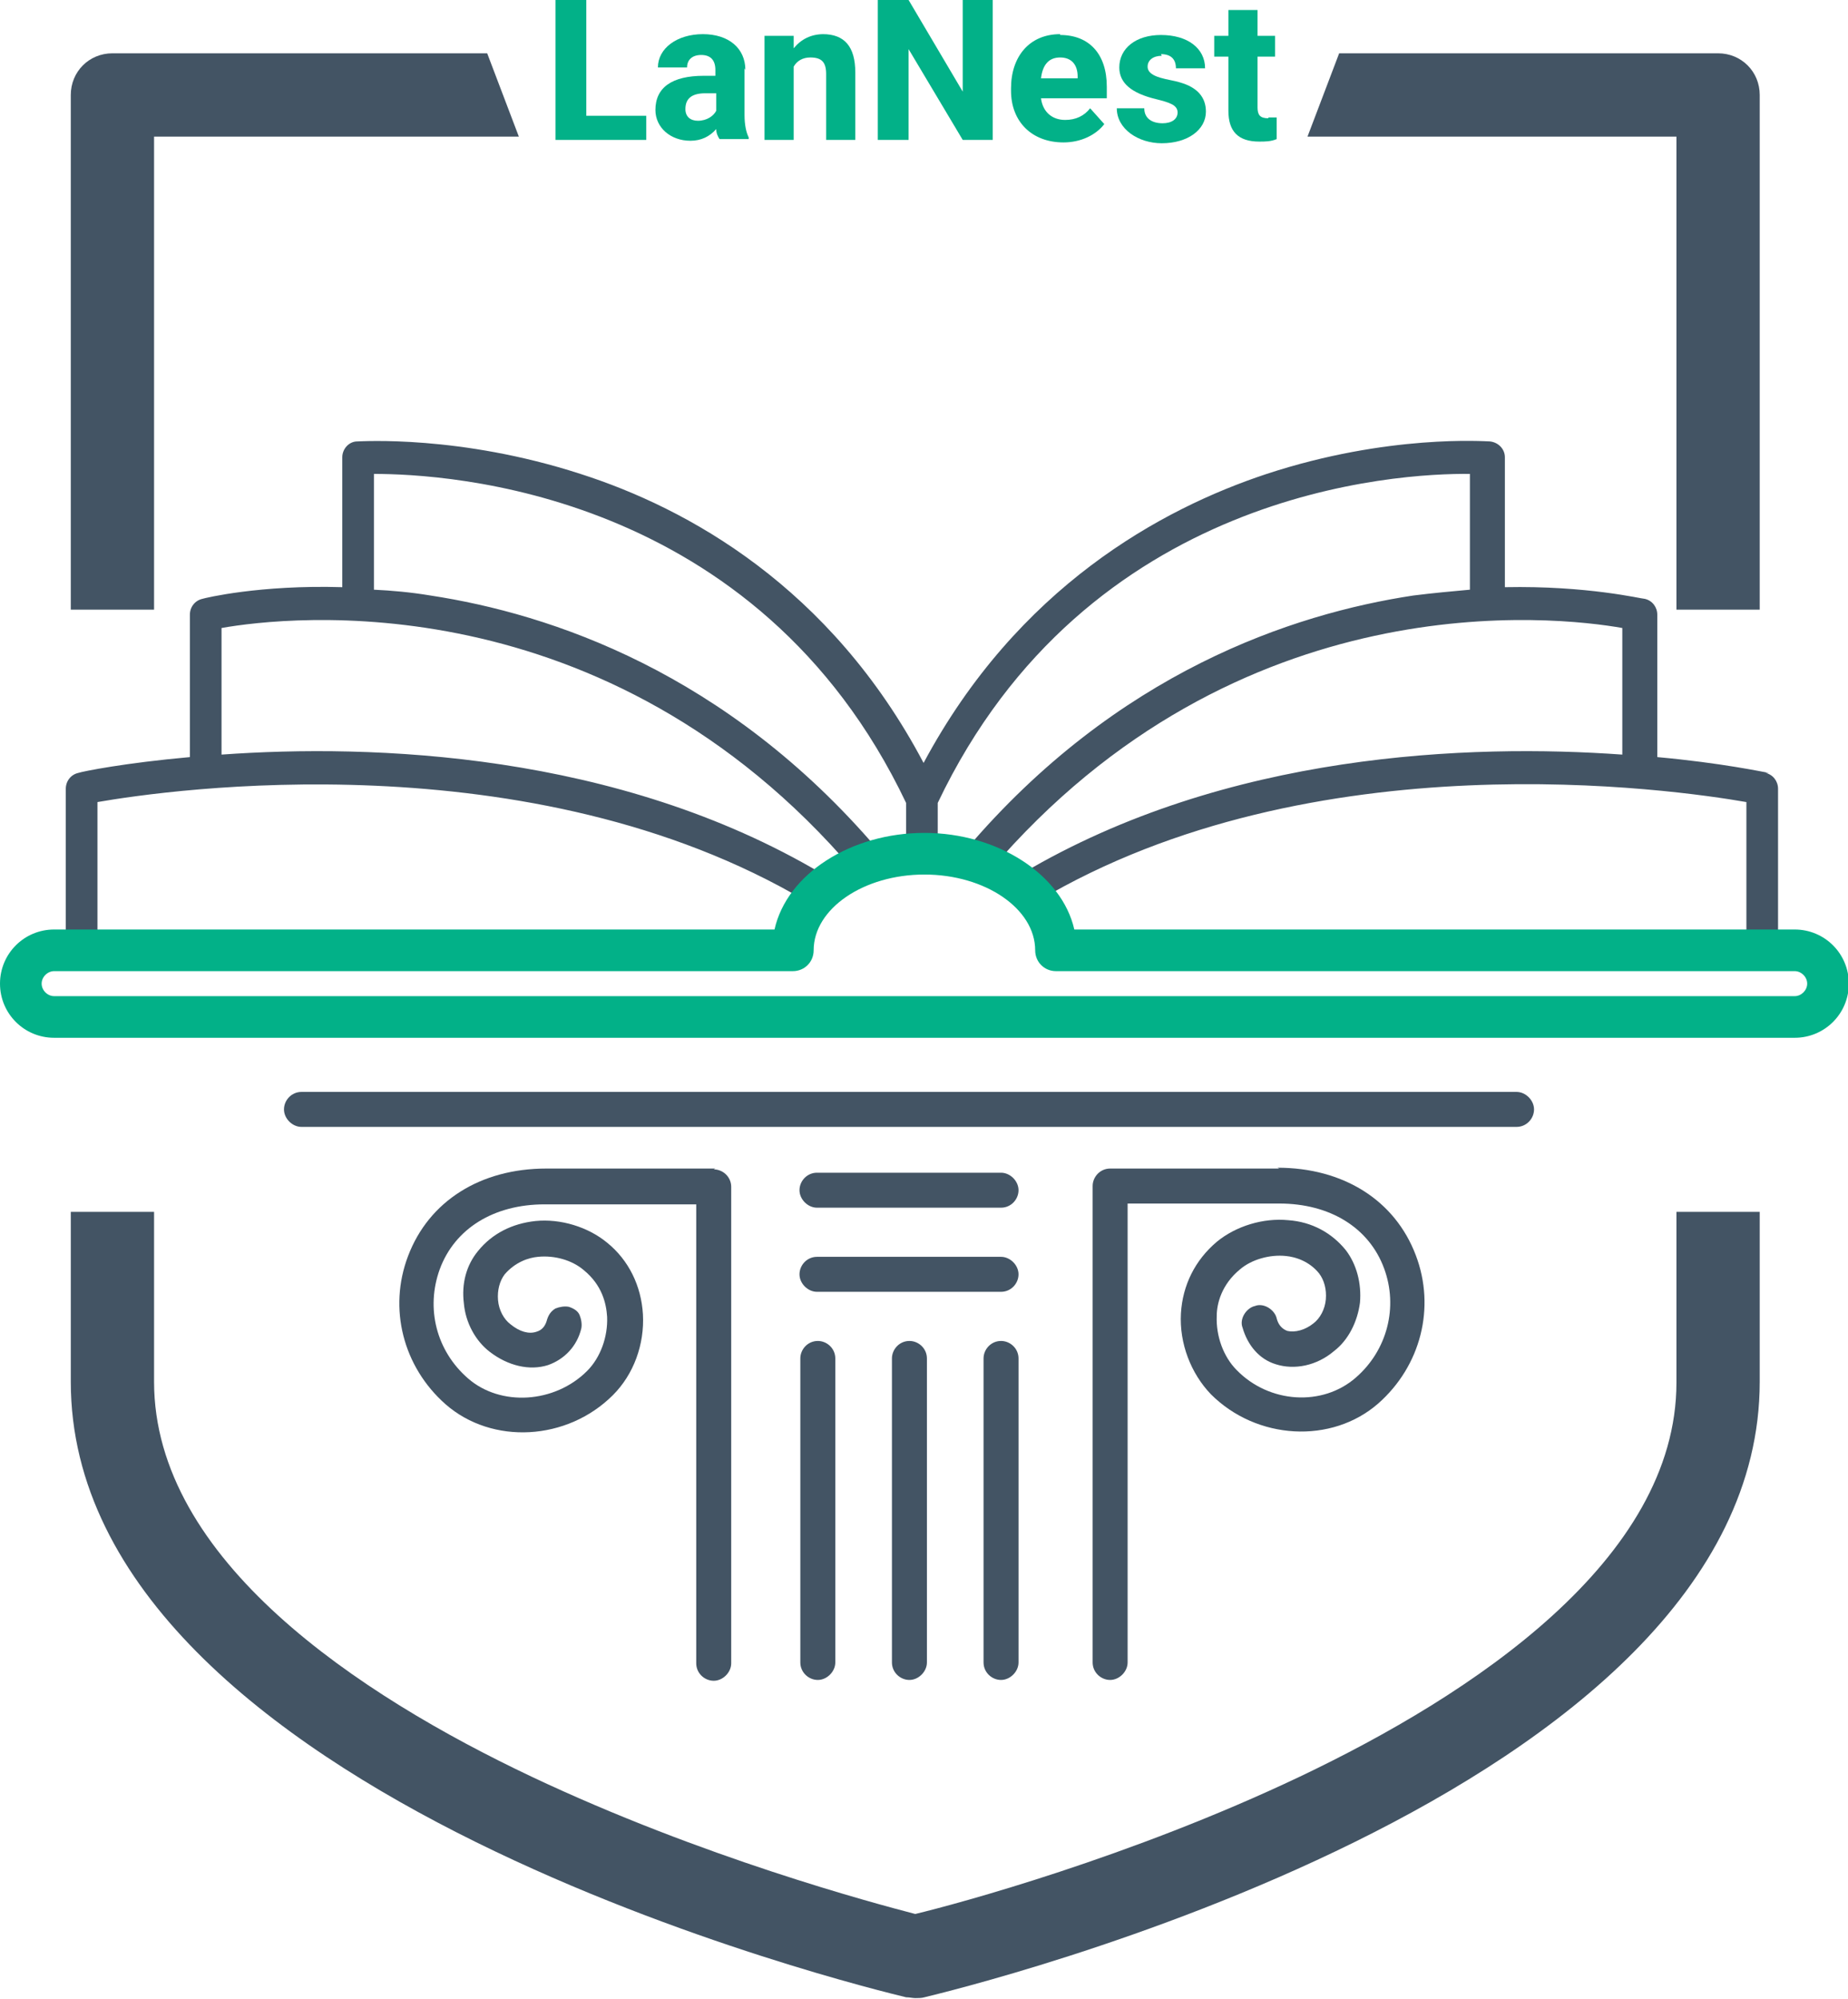
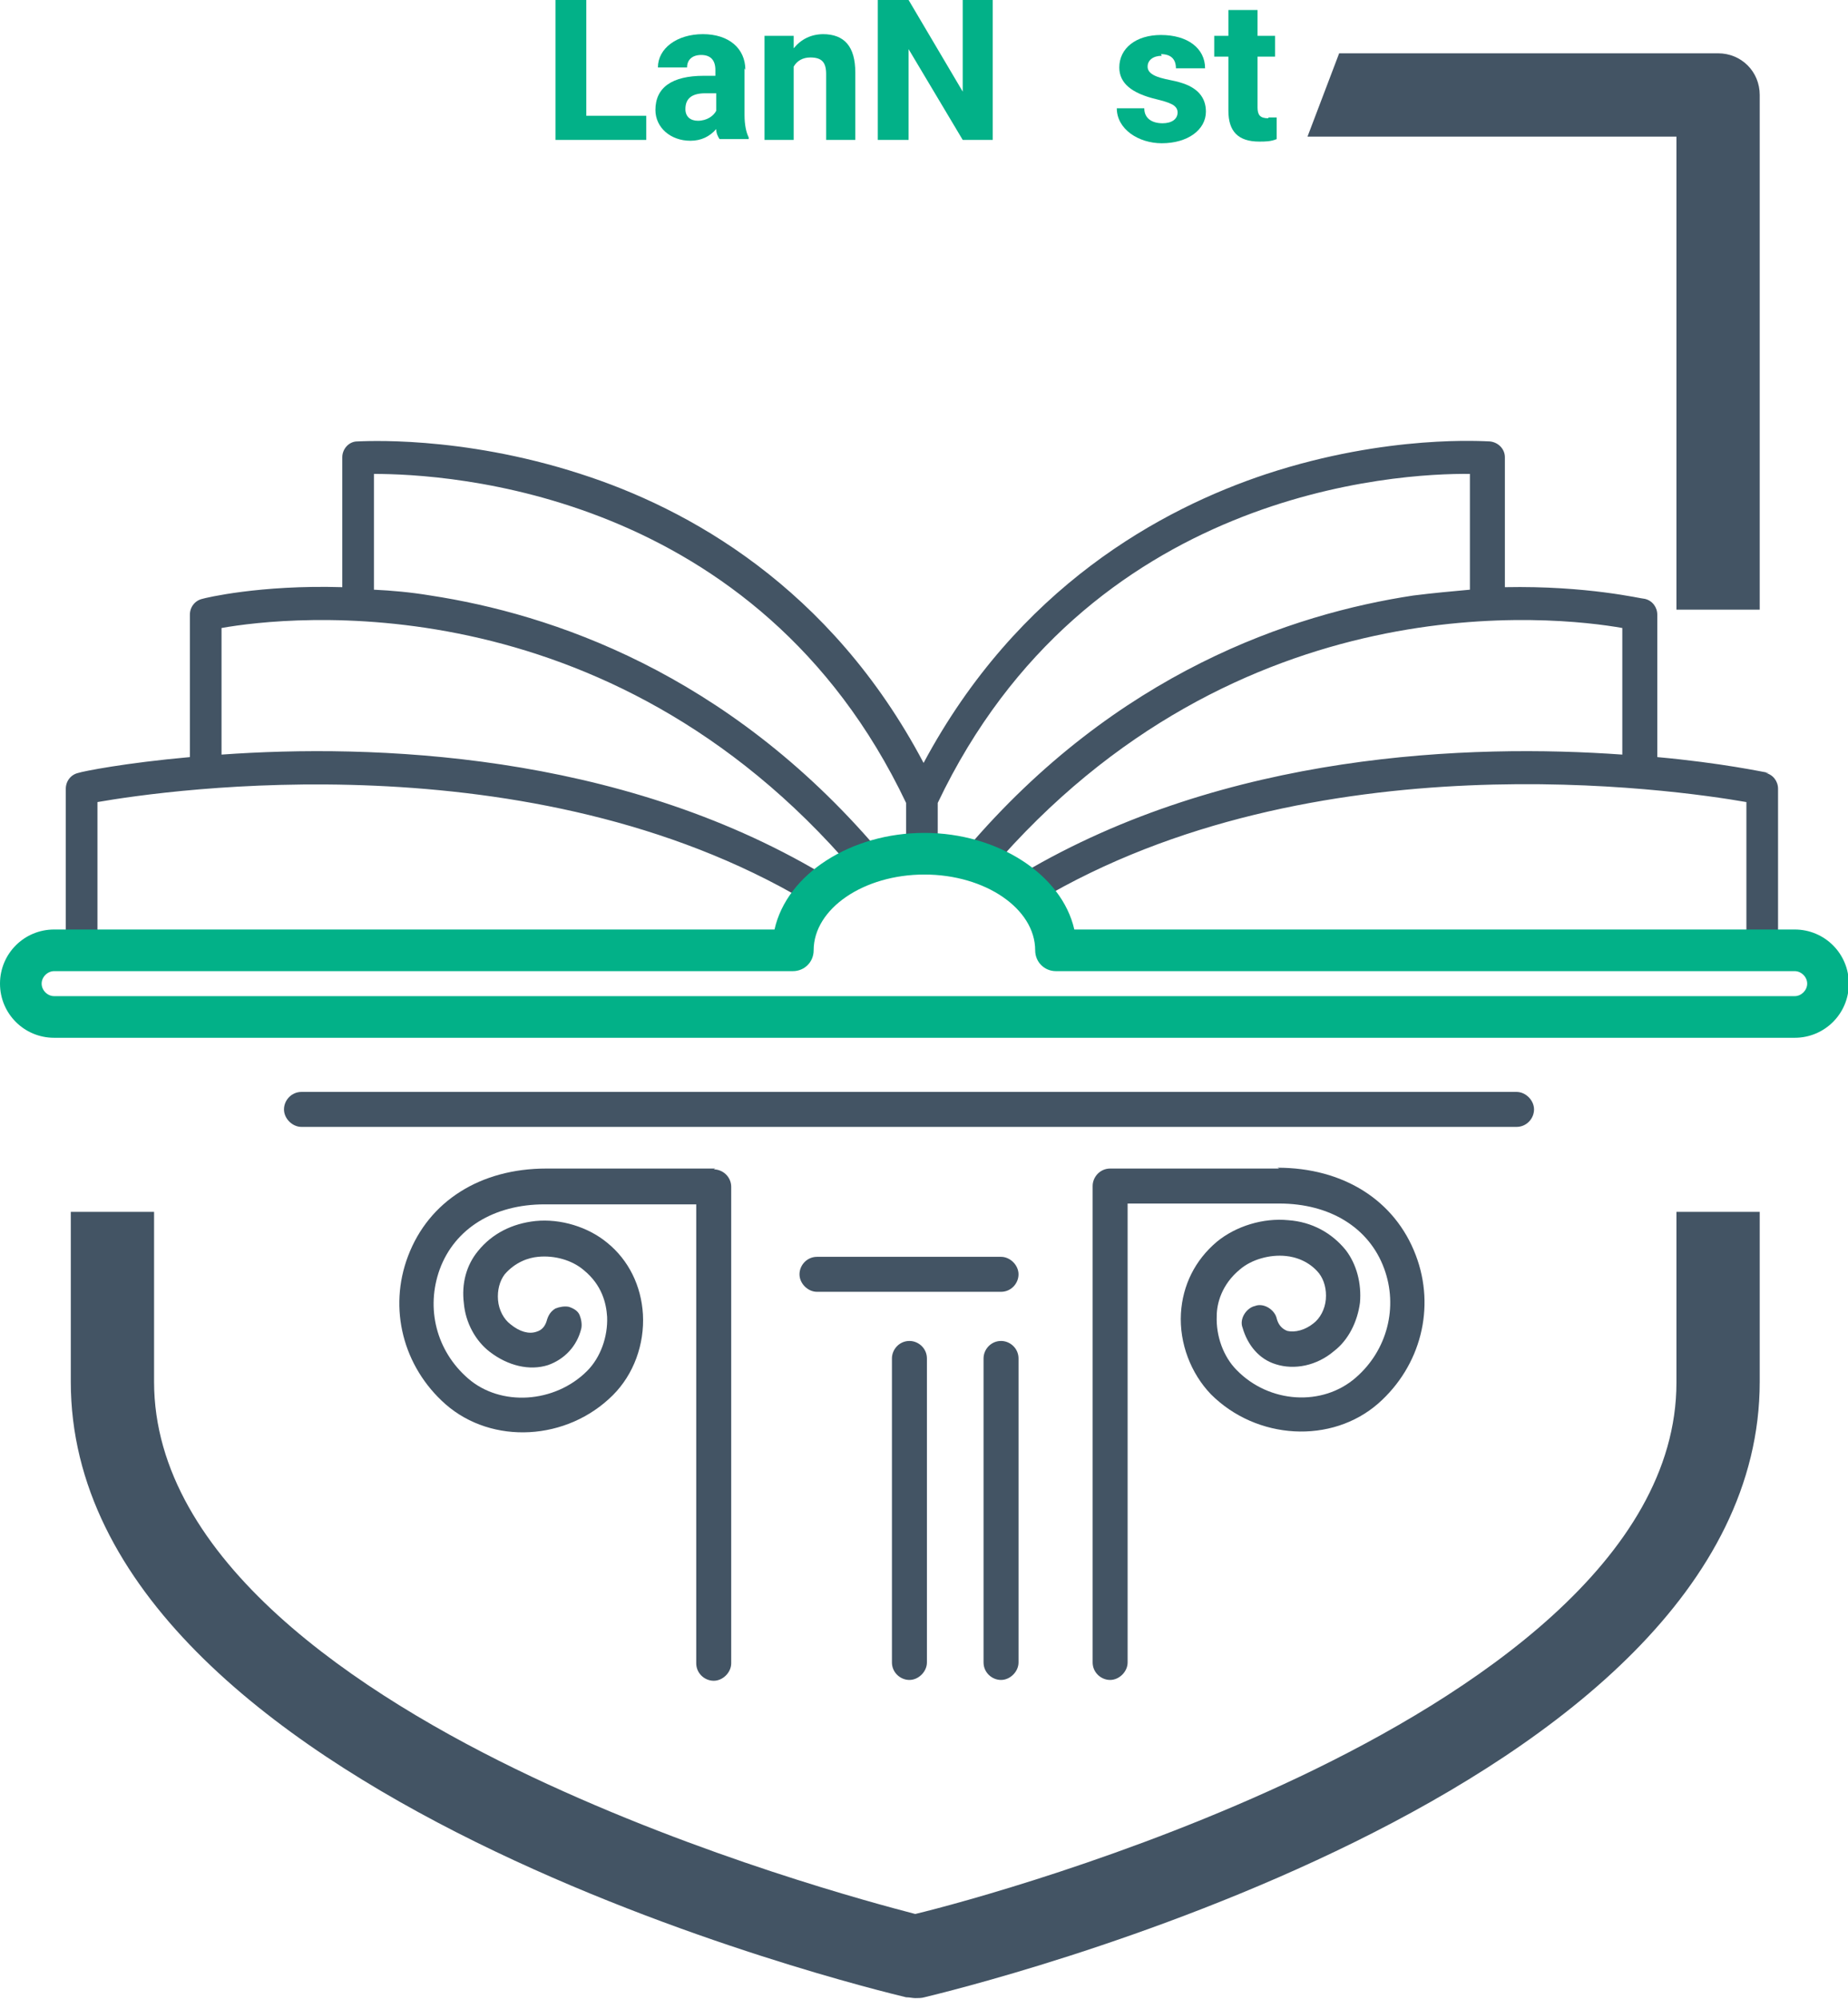
<svg xmlns="http://www.w3.org/2000/svg" id="Layer_2" data-name="Layer 2" viewBox="0 0 22.19 24">
  <defs>
    <style>
      .cls-1 {
        fill: #02b188;
      }

      .cls-1, .cls-2 {
        stroke-width: 0px;
      }

      .cls-2 {
        fill: #435464;
      }
    </style>
  </defs>
  <g id="Layer_2-2" data-name="Layer 2">
    <g>
      <g>
        <path class="cls-2" d="m20.63.64h-4.55l-.38,1h4.43v5.68h1V1.14c0-.28-.22-.5-.5-.5Z" />
        <path class="cls-2" d="m20.13,16.6c0,2.13-2.46,3.75-4.52,4.73-2.04.97-4.12,1.53-4.62,1.65-.5-.13-2.56-.68-4.61-1.65-2.07-.98-4.53-2.6-4.53-4.74v-2.04H.85v2.04c0,4.98,9.62,7.29,10.03,7.39.04,0,.08.01.11.01s.08,0,.11-.01c.41-.1,10.03-2.41,10.03-7.39v-2.04h-1v2.04Z" />
-         <path class="cls-2" d="m1.85,1.64h4.38l-.38-1H1.35c-.28,0-.5.22-.5.5v6.18h1V1.64Z" />
      </g>
      <g>
        <path class="cls-2" d="m8.59,14.03h-2.03c-.79,0-1.41.39-1.66,1.05-.24.63-.06,1.33.45,1.78.56.49,1.46.44,2.01-.11.25-.25.38-.61.36-.97-.02-.34-.17-.65-.43-.86-.23-.19-.56-.29-.86-.26-.28.03-.52.15-.69.36-.14.17-.2.39-.17.63.02.23.14.45.31.58.22.17.48.23.7.16.2-.07.35-.23.4-.44.01-.05,0-.11-.02-.16s-.07-.08-.13-.1c-.05-.01-.11,0-.16.02-.05.03-.08.07-.1.13-.02.08-.06.13-.13.15-.09.03-.2,0-.31-.09-.08-.06-.14-.17-.15-.29-.01-.12.02-.23.08-.31.13-.15.29-.2.4-.21.2-.02.41.04.55.16.22.18.27.4.28.56.01.24-.08.49-.24.65-.39.39-1.04.43-1.43.09-.38-.33-.51-.84-.34-1.31.18-.49.65-.78,1.26-.78h1.82v5.51c0,.12.1.21.21.21s.21-.1.21-.21v-5.72c0-.12-.1-.21-.21-.21Z" />
-         <path class="cls-2" d="m9.82,16.1c-.12,0-.21.1-.21.21v3.65c0,.12.1.21.21.21s.21-.1.21-.21v-3.65c0-.12-.1-.21-.21-.21Z" />
        <path class="cls-2" d="m12.02,16.1c-.12,0-.21.1-.21.21v3.65c0,.12.1.21.21.21s.21-.1.21-.21v-3.65c0-.12-.1-.21-.21-.21Z" />
-         <path class="cls-2" d="m10.92,16.1c-.12,0-.21.1-.21.21v3.65c0,.12.1.21.21.21s.21-.1.21-.21v-3.65c0-.12-.1-.21-.21-.21Z" />
+         <path class="cls-2" d="m10.92,16.1c-.12,0-.21.1-.21.21v3.65c0,.12.1.21.21.21s.21-.1.21-.21v-3.65c0-.12-.1-.21-.21-.21" />
        <path class="cls-2" d="m12.02,15.09h-2.21c-.12,0-.21.1-.21.21s.1.21.21.21h2.21c.12,0,.21-.1.21-.21s-.1-.21-.21-.21Z" />
-         <path class="cls-2" d="m12.02,14.08h-2.21c-.12,0-.21.1-.21.21s.1.21.21.21h2.21c.12,0,.21-.1.21-.21s-.1-.21-.21-.21Z" />
        <path class="cls-2" d="m18.22,13.11H3.62c-.12,0-.21.1-.21.21s.1.21.21.21h14.59c.12,0,.21-.1.21-.21s-.1-.21-.21-.21Z" />
        <path class="cls-2" d="m15.36,14.03h-2.03c-.12,0-.21.1-.21.21v5.72c0,.12.1.21.21.21s.21-.1.21-.21v-5.51h1.82c.61,0,1.08.29,1.26.78.17.46.04.98-.34,1.31-.4.35-1.04.31-1.43-.09-.16-.16-.25-.41-.24-.65,0-.15.06-.38.28-.56.14-.12.36-.18.55-.16.11.01.28.06.4.21.06.08.09.19.08.31-.01.12-.07.23-.15.29-.1.08-.22.11-.31.09-.06-.02-.11-.07-.13-.15-.01-.05-.05-.1-.1-.13-.05-.03-.11-.04-.16-.02-.05.01-.1.05-.13.1-.03.05-.04.11-.02.16.06.21.2.38.4.44.22.07.49.02.7-.16.17-.13.28-.35.31-.58.02-.23-.04-.46-.17-.63-.17-.21-.41-.34-.69-.36-.3-.03-.63.07-.86.26-.26.22-.41.52-.43.86-.02.36.12.72.36.97.55.55,1.45.6,2.01.11.51-.45.69-1.15.45-1.78-.25-.66-.87-1.05-1.66-1.05Z" />
      </g>
      <path class="cls-2" d="m21.24,9.28c-.06-.01-.57-.12-1.34-.19v-1.71c0-.09-.06-.17-.15-.19-.04,0-.69-.16-1.68-.14v-1.56c0-.1-.08-.18-.18-.19-.05,0-1.22-.09-2.68.39-1.27.42-2.99,1.36-4.12,3.47-1.12-2.12-2.84-3.06-4.12-3.47-1.45-.47-2.63-.39-2.68-.39-.1,0-.18.09-.18.19v1.56c-.99-.03-1.65.13-1.68.14-.09.02-.15.1-.15.19v1.71c-.78.07-1.28.17-1.34.19-.09.02-.15.1-.15.19v1.84c0,.11.09.19.19.19s.19-.09.19-.19v-1.68c.86-.15,5.2-.77,8.51,1.19.09.05.21.02.26-.07.05-.09.02-.21-.07-.26-2.46-1.46-5.4-1.56-7.21-1.43v-1.52c.79-.14,4.61-.58,7.59,2.91.04.04.09.07.15.07.04,0,.09-.02.12-.05.08-.07.09-.19.02-.27-1.82-2.13-3.93-2.83-5.37-3.05-.24-.04-.47-.06-.68-.07v-1.39c.86,0,4.6.19,6.39,3.95v.51c0,.11.09.19.19.19s.19-.09.19-.19v-.51c1.79-3.76,5.53-3.96,6.39-3.95v1.39c-.22.02-.44.04-.68.07-1.45.22-3.56.92-5.37,3.05-.07.08-.06.2.02.27.04.03.08.05.12.05.05,0,.11-.02.15-.07,2.98-3.49,6.8-3.05,7.59-2.91v1.52c-1.82-.13-4.75-.03-7.21,1.43-.09.05-.12.17-.07.26.05.09.17.12.26.07,3.31-1.97,7.65-1.34,8.51-1.19v1.68c0,.11.09.19.19.19s.19-.09.19-.19v-1.84c0-.09-.06-.17-.15-.19Z" />
      <g>
        <polygon class="cls-1" points="7.04 0 6.67 0 6.67 1.68 7.76 1.68 7.76 1.39 7.04 1.39 7.04 0" />
        <path class="cls-1" d="m8.95.84c0-.26-.2-.43-.51-.43s-.54.17-.54.4h.35c0-.09.06-.15.17-.15.11,0,.17.06.17.18v.07h-.14c-.38,0-.58.14-.58.41,0,.21.18.37.42.37.13,0,.23-.05.31-.14,0,.05.02.09.04.12h.35v-.02c-.03-.06-.05-.15-.05-.27v-.56Zm-.35.49c-.03.06-.11.12-.22.12-.09,0-.15-.05-.15-.14,0-.13.08-.19.24-.19h.13v.21Z" />
        <path class="cls-1" d="m9.89.41c-.15,0-.27.06-.36.17v-.15h-.35v1.25h.35v-.88c.04-.07.11-.11.2-.11.14,0,.19.06.19.2v.79h.35v-.81c0-.31-.13-.46-.39-.46Z" />
        <polygon class="cls-1" points="11.56 1.1 10.91 0 10.54 0 10.54 1.68 10.91 1.68 10.91 .59 11.56 1.68 11.92 1.68 11.92 0 11.56 0 11.56 1.1" />
-         <path class="cls-1" d="m12.73.41c-.37,0-.59.27-.59.65v.03c0,.37.25.62.63.62.21,0,.39-.09.49-.22l-.17-.19c-.07.09-.17.14-.3.14-.16,0-.27-.1-.29-.26h0s.79,0,.79,0v-.14c0-.39-.21-.62-.56-.62Zm.21.53h-.44c.02-.17.1-.25.23-.25.13,0,.21.08.21.23v.03Z" />
        <path class="cls-1" d="m13.94.65c.12,0,.18.06.18.17h.35c0-.24-.21-.4-.53-.4-.3,0-.5.16-.5.39,0,.19.15.31.44.38.16.04.26.07.26.16,0,.08-.07.13-.18.13-.13,0-.22-.06-.22-.18h-.33c0,.25.26.42.54.42.31,0,.53-.16.53-.38,0-.17-.1-.29-.31-.35-.12-.04-.39-.05-.39-.19,0-.08.07-.13.17-.13Z" />
        <path class="cls-1" d="m15.23,1.42c-.1,0-.13-.04-.13-.13v-.61h.21v-.25h-.21V.12h-.35v.31h-.17v.25h.17v.65c0,.25.12.37.37.37.07,0,.14,0,.21-.03v-.26s-.06,0-.1,0Z" />
      </g>
      <path class="cls-1" d="m21.55,11.16h-8.65c-.15-.66-.92-1.16-1.8-1.16s-1.65.49-1.8,1.16H.65c-.36,0-.65.29-.65.65s.29.65.65.65h20.9c.36,0,.65-.29.65-.65s-.29-.65-.65-.65Zm0,.8H.65c-.08,0-.15-.07-.15-.15s.07-.15.15-.15h8.87c.14,0,.25-.11.25-.25,0-.5.6-.91,1.33-.91s1.33.41,1.33.91c0,.14.11.25.25.25h8.87c.08,0,.15.07.15.15s-.07.15-.15.15Z" />
    </g>
  </g>
</svg>